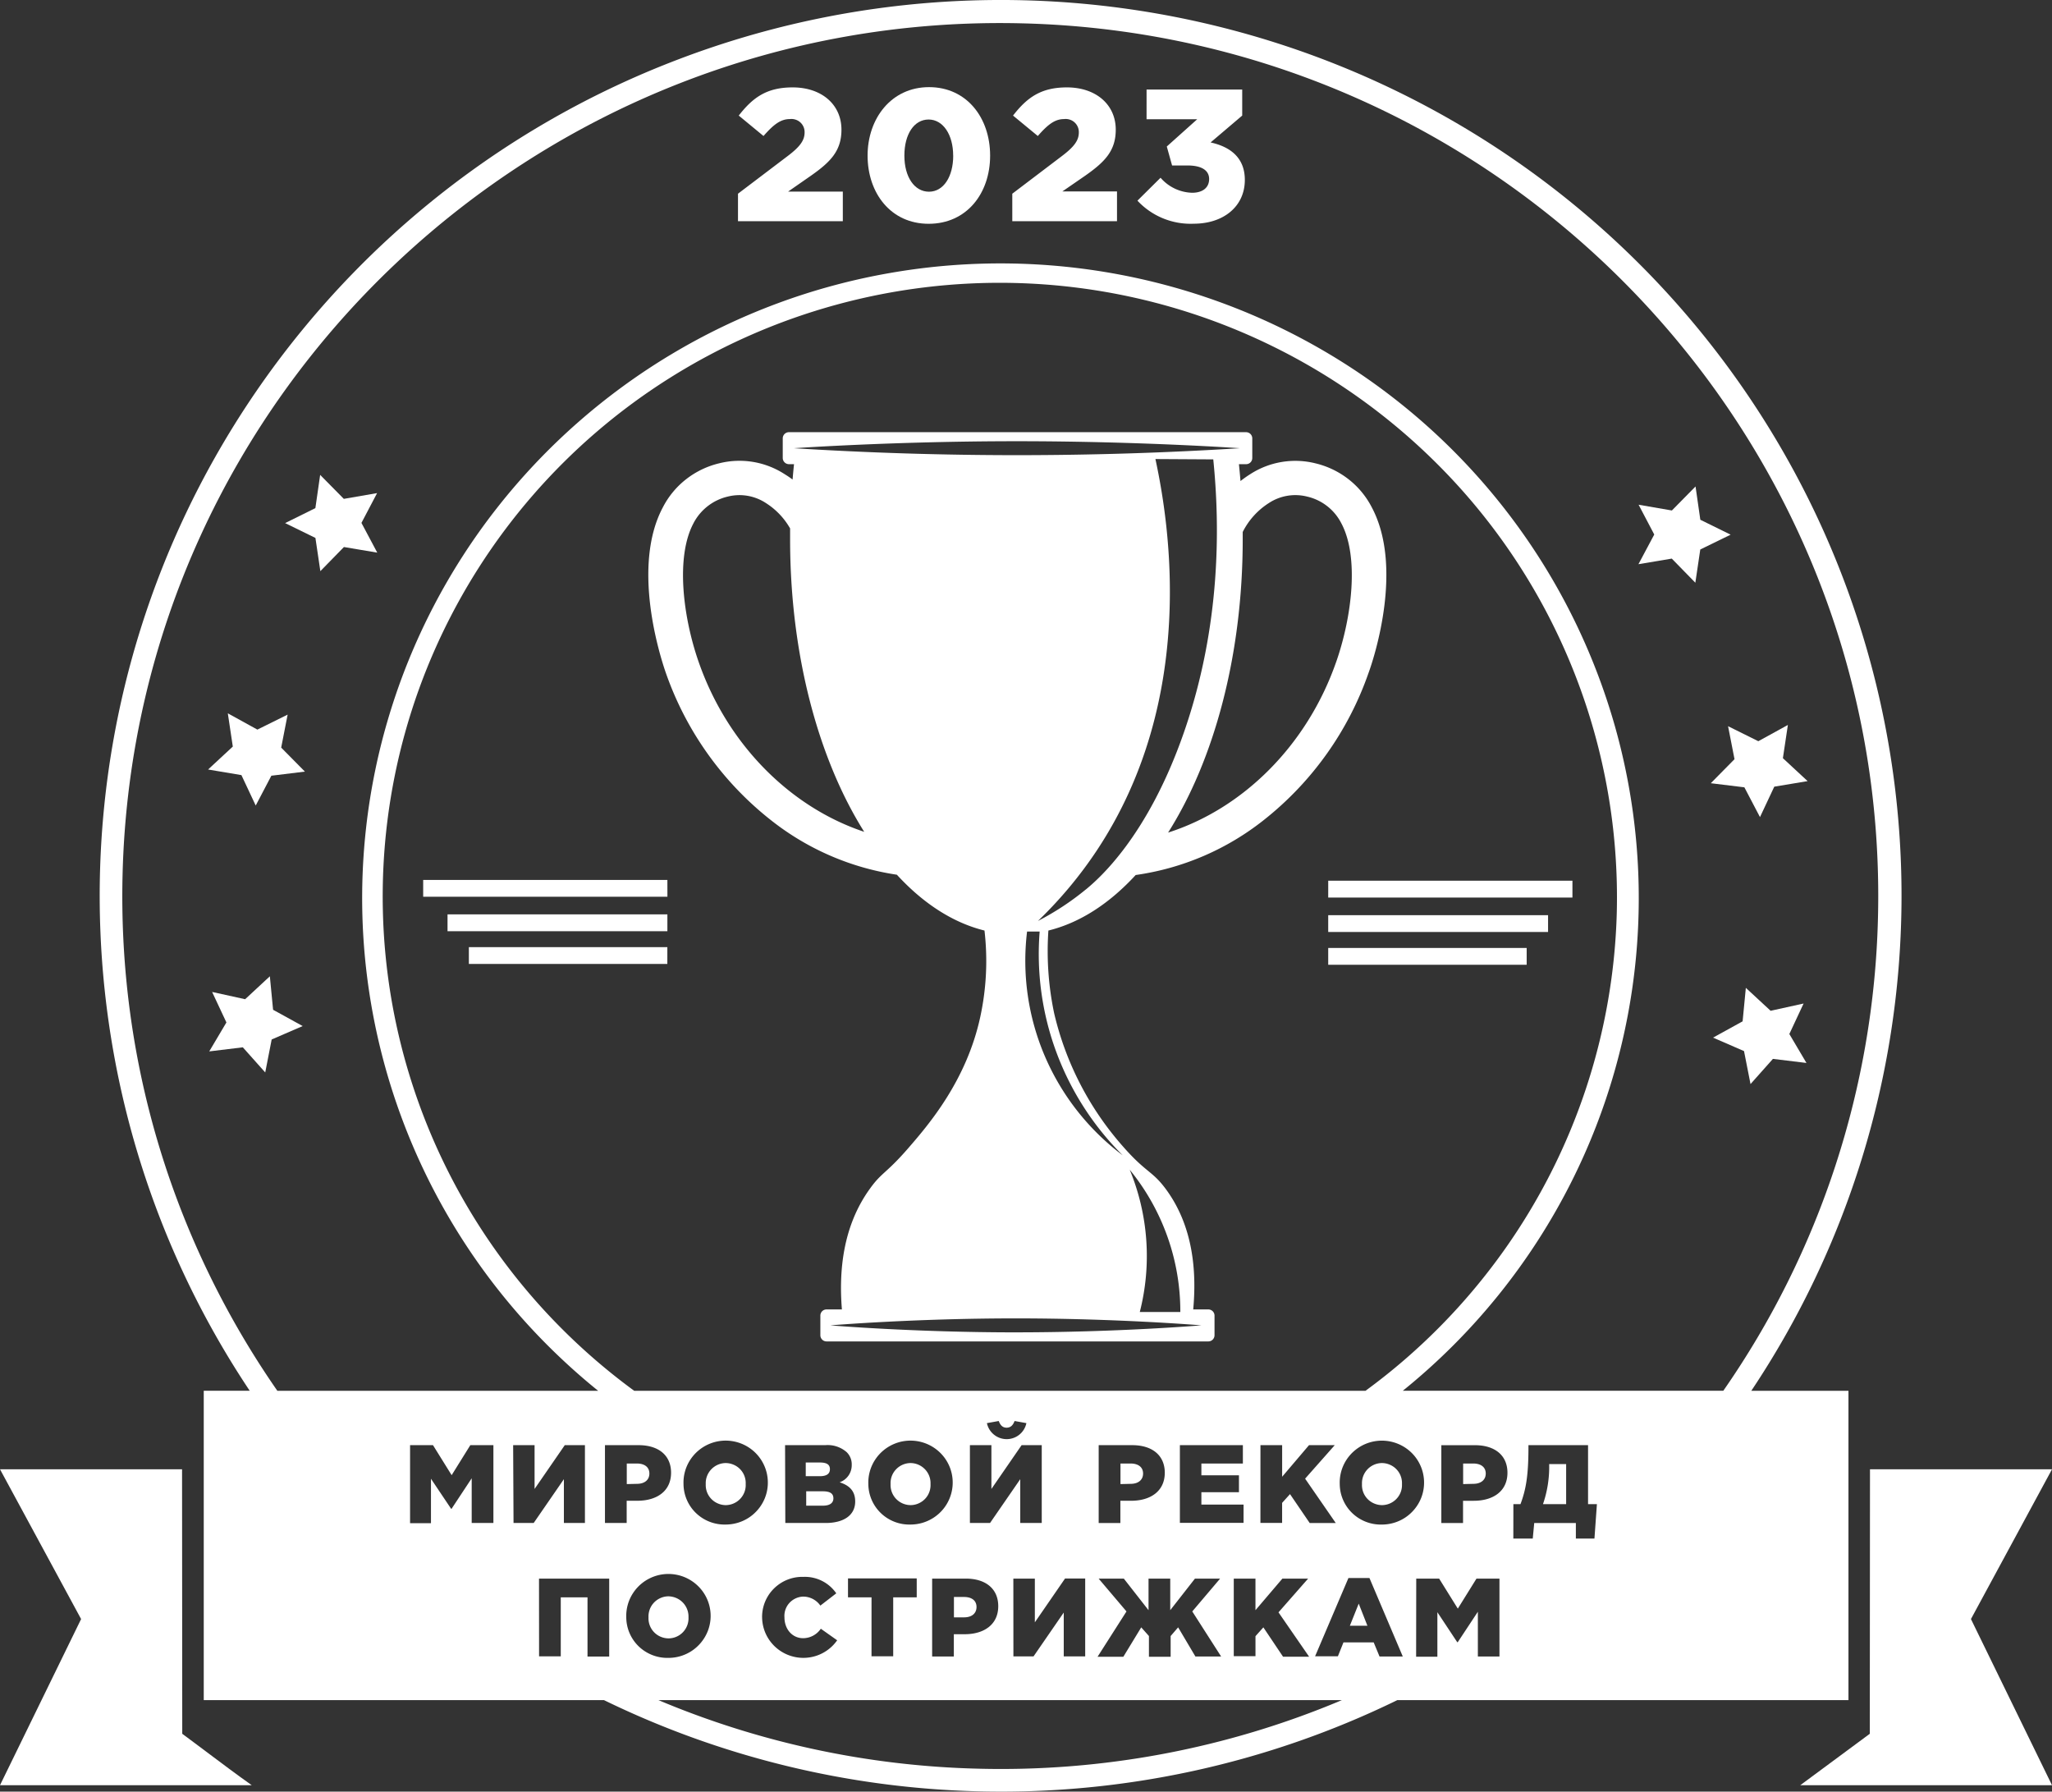
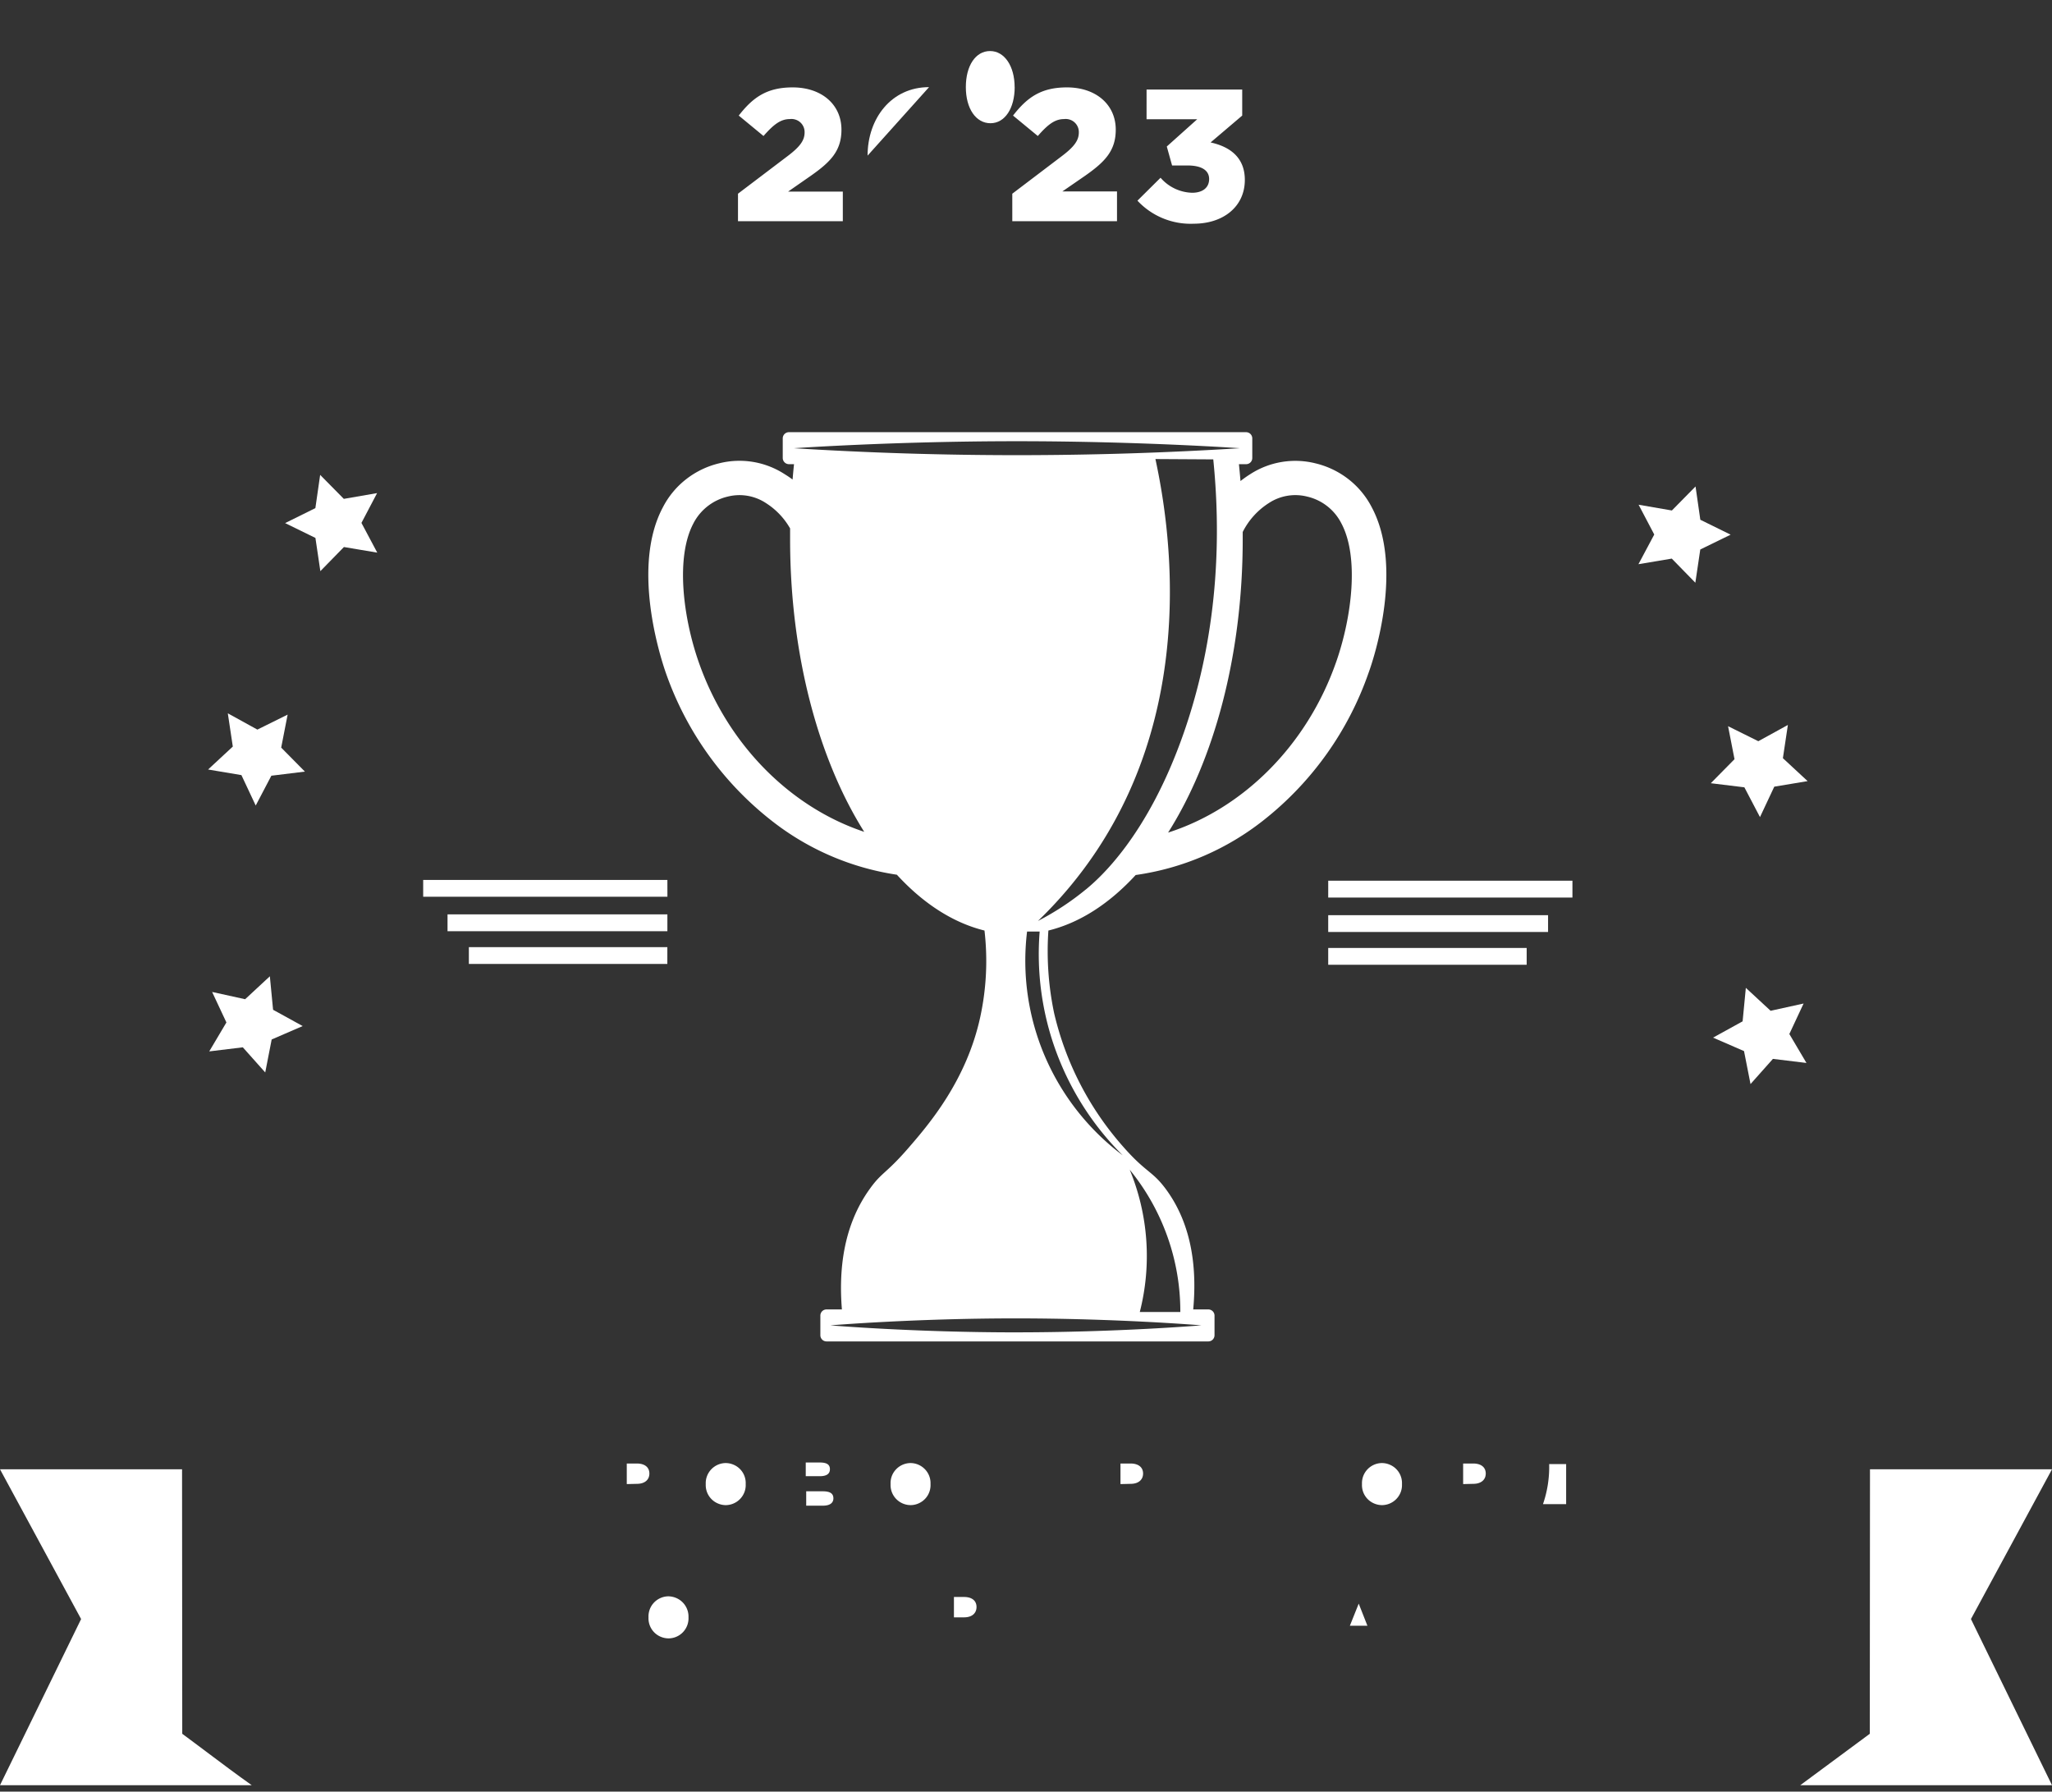
<svg xmlns="http://www.w3.org/2000/svg" width="126" height="110" viewBox="0 0 126 110" fill="none">
  <rect x="0" y="0" width="126" height="110" fill="#333333" stroke="none" />
-   <path fill-rule="evenodd" clip-rule="evenodd" d="M53.273 9.554c0-2.286 1.462-4.204 3.774-4.204s3.75 1.88 3.75 4.204-1.44 4.186-3.774 4.186-3.75-1.893-3.75-4.186m5.255 0c0-1.281-.618-2.216-1.508-2.216s-1.488.9-1.488 2.216.619 2.216 1.512 2.216c.894 0 1.487-.928 1.487-2.216z" fill="#fff" />
+   <path fill-rule="evenodd" clip-rule="evenodd" d="M53.273 9.554c0-2.286 1.462-4.204 3.774-4.204m5.255 0c0-1.281-.618-2.216-1.508-2.216s-1.488.9-1.488 2.216.619 2.216 1.512 2.216c.894 0 1.487-.928 1.487-2.216z" fill="#fff" />
  <path d="m45.315 11.893 3.045-2.308c.767-.578 1.045-.971 1.045-1.454a.8.8 0 0 0-.562-.788.8.8 0 0 0-.344-.032c-.547 0-.977.307-1.617 1.039l-1.52-1.254c.871-1.12 1.73-1.73 3.31-1.73 1.778 0 2.996 1.05 2.996 2.596 0 1.294-.661 1.976-1.88 2.83l-1.394.97h3.358v1.819h-6.437zM19.671 35.067l1.447-1.481 2.047.344-.971-1.825.961-1.83-2.043.354-1.453-1.472-.294 2.04-1.858.92 1.861.91zm-3.008 12.559-.961 1.831-.878-1.868-2.047-.344 1.518-1.408-.306-2.041 1.815.999 1.858-.92-.396 2.026 1.456 1.473zm.019 16.194-.396 2.025-1.376-1.543-2.062.25 1.054-1.777-.877-1.872 2.027.446 1.518-1.408.198 2.056 1.818 1zm85.971-29.524 1.447 1.481.303-2.04 1.864-.91-1.861-.916-.294-2.044-1.453 1.475-2.043-.353.961 1.829-.971 1.822zm4.458 14.043.958 1.828.878-1.868 2.047-.341-1.518-1.408.306-2.04-1.815.998-1.858-.922.396 2.025-1.456 1.476zm-.022 16.194.399 2.025 1.376-1.546 2.059.25-1.051-1.777.875-1.872-2.025.446-1.521-1.408-.198 2.056-1.815 1zm-44.931-52.64L65.2 9.585c.766-.578 1.044-.971 1.044-1.454a.8.8 0 0 0-.562-.788.8.8 0 0 0-.343-.032c-.547 0-.977.307-1.614 1.039l-1.521-1.254c.869-1.12 1.728-1.73 3.308-1.73 1.778 0 2.999 1.05 2.999 2.596 0 1.294-.665 1.976-1.883 2.83l-1.397.963h3.357v1.826h-6.43zm7.685.427 1.419-1.407a2.66 2.66 0 0 0 1.938.922c.64 0 1.045-.308 1.045-.845 0-.538-.476-.83-1.323-.83h-.952l-.325-1.165 1.87-1.675h-3.112V5.497h5.873v1.599l-1.941 1.65c1.162.255 2.102.9 2.102 2.299 0 1.641-1.323 2.69-3.135 2.69a4.46 4.46 0 0 1-3.459-1.415" fill="#fff" />
  <path fill-rule="evenodd" clip-rule="evenodd" d="M82.796 29.417a5.2 5.2 0 0 1 1.425 1.71c1.951 3.63.204 9.122-.185 10.18a19.8 19.8 0 0 1-6.393 9.008 16.34 16.34 0 0 1-7.908 3.408c-1.602 1.74-3.41 2.93-5.36 3.409a18.5 18.5 0 0 0 .352 5.071 18.8 18.8 0 0 0 4.229 8.188c.716.816 1.163 1.185 1.538 1.494s.677.558 1.102 1.134c1.672 2.277 1.886 5.037 1.672 7.376h.928a.38.38 0 0 1 .38.378v1.205a.38.38 0 0 1-.38.381H50.753a.38.38 0 0 1-.38-.381v-1.205a.377.377 0 0 1 .38-.378h.943c-.189-2.311.037-5.084 1.716-7.407.377-.527.628-.755.965-1.063.318-.29.713-.65 1.363-1.396 1.255-1.447 3.607-4.161 4.457-8.117.373-1.735.459-3.518.254-5.28-1.954-.483-3.775-1.678-5.38-3.427a16.35 16.35 0 0 1-7.771-3.38 19.8 19.8 0 0 1-6.415-9.012c-.371-1.064-2.12-6.565-.17-10.189a5.2 5.2 0 0 1 1.427-1.71 5.3 5.3 0 0 1 2.014-.967 5.1 5.1 0 0 1 3.994.646c.176.11.35.22.516.35l.02-.216v-.01c.022-.238.044-.485.07-.718h-.31a.384.384 0 0 1-.383-.378v-1.208a.38.38 0 0 1 .384-.378h28.067a.38.38 0 0 1 .38.378v1.208a.377.377 0 0 1-.38.378h-.439c.034.338.068.704.096 1.036a7 7 0 0 1 .619-.436 5.1 5.1 0 0 1 3.994-.649 5.3 5.3 0 0 1 2.012.967m-40.21 2.703c-1.11 2.068-.647 5.763.309 8.507 1.768 5.09 5.641 8.938 10.17 10.444-2.794-4.435-4.55-10.843-4.55-17.958v-.67a4.46 4.46 0 0 0-1.484-1.556 2.95 2.95 0 0 0-2.337-.4 3.19 3.19 0 0 0-2.109 1.633m19.856-5.031c-7.562 0-13.692.43-13.692.43a220 220 0 0 0 27.387 0s-6.133-.43-13.695-.43m10.035 53.463a13.7 13.7 0 0 0-.776-4.58 13.8 13.8 0 0 0-2.331-4.155 13.88 13.88 0 0 1 .618 8.735zm-10.1 1.25c6.291 0 11.39-.43 11.39-.43s-5.102-.427-11.39-.427-11.389.428-11.389.428 5.098.43 11.39.43m6.563-10.87a17.5 17.5 0 0 1-4.087-6.362 17.35 17.35 0 0 1-1.014-7.377h-.773a14.9 14.9 0 0 0 1.09 7.65 15 15 0 0 0 4.784 6.089m-5.206-14.39a16.6 16.6 0 0 0 2.928-1.924v.003c.797-.655 3.805-3.249 6.028-9.635 2.307-6.615 2.21-12.823 1.809-16.782l-3.552-.021c.85 3.943 2.581 14.676-3.574 23.994a25.8 25.8 0 0 1-3.639 4.365m7.992-5.425c4.588-1.466 8.535-5.345 10.325-10.493v.003c.956-2.744 1.42-6.439.306-8.51a3.15 3.15 0 0 0-2.105-1.632 2.96 2.96 0 0 0-2.34.4 4.5 4.5 0 0 0-1.605 1.776v.445c0 7.143-1.768 13.567-4.581 18.011" fill="#fff" />
  <path d="M40.98 54.025H25.985v1.032h14.997zm0 2.115h-13.5v1.032h13.5zm-.002 2.01H28.79v1.032h12.187zm40.579-3.043h14.996v-1.033H81.558zm0 2.114h13.5v-1.033h-13.5zm0 2.013h12.186v-1.032H81.557zM45.788 91.119a1.22 1.22 0 0 0-.748-1.192q-.234-.1-.489-.1a1.24 1.24 0 0 0-1.14.807c-.058.155-.083.32-.075.484a1.225 1.225 0 0 0 .75 1.192c.153.066.32.1.487.1a1.24 1.24 0 0 0 1.141-.807 1.2 1.2 0 0 0 .074-.484m-6.678-.016c.477 0 .764-.246.764-.633s-.288-.615-.77-.615h-.618v1.263zm11.85-.9c0 .292-.213.43-.618.43h-.866v-.84h.866c.411 0 .618.118.618.41m.214 1.788c0 .295-.232.452-.637.452h-1.033v-.882h1.017c.448 0 .652.135.652.43m5.888-1.361c.059.155.084.322.076.489a1.22 1.22 0 0 1-.734 1.185 1.2 1.2 0 0 1-.481.105 1.24 1.24 0 0 1-.897-.381 1.23 1.23 0 0 1-.34-.91 1.22 1.22 0 0 1 .332-.901 1.24 1.24 0 0 1 .883-.39 1.24 1.24 0 0 1 1.161.802m12.365.474c.473 0 .763-.246.763-.633s-.29-.615-.77-.615h-.618v1.263zm16.66.016a1.225 1.225 0 0 0-.749-1.192c-.154-.066-.32-.1-.488-.1a1.24 1.24 0 0 0-.885.389 1.23 1.23 0 0 0-.333.903 1.22 1.22 0 0 0 .749 1.191c.154.066.32.1.488.1a1.24 1.24 0 0 0 1.144-.806q.086-.235.074-.486m4.38-.015c.473 0 .764-.246.764-.633s-.29-.615-.77-.615h-.618v1.263zm5.701-1.213h-1.042v.045a7 7 0 0 1-.38 2.413h1.422zM42.276 99.3a1.24 1.24 0 0 0-.751-1.187 1.3 1.3 0 0 0-.485-.104 1.24 1.24 0 0 0-.885.388 1.23 1.23 0 0 0-.334.903 1.225 1.225 0 0 0 .75 1.192c.153.065.32.099.487.099a1.23 1.23 0 0 0 .885-.388 1.23 1.23 0 0 0 .333-.903m16.926 0c.473 0 .76-.246.76-.636s-.287-.615-.77-.615h-.617V99.3zm24.763.517-.535-1.359-.544 1.359z" fill="#fff" />
-   <path fill-rule="evenodd" clip-rule="evenodd" d="M60.009 109.98a55.6 55.6 0 0 1-22.925-5.599H12.511V85.389h2.823a54.72 54.72 0 0 1-2.147-57.28A55.22 55.22 0 0 1 41.2 3.82a55.6 55.6 0 0 1 37.36-1.124c12.206 3.947 22.652 11.992 29.546 22.756a54.72 54.72 0 0 1-.57 59.938h5.966v18.991H85.803a55.45 55.45 0 0 1-25.794 5.599m.034-1.389a53.9 53.9 0 0 1-19.615-4.21H82.4a53.9 53.9 0 0 1-22.357 4.21M7.528 53.644C7.226 65.399 10.775 76.38 17.03 85.39h19.698a39 39 0 0 1-2.351-2.059 38.87 38.87 0 0 1-12.033-25.327 38.8 38.8 0 0 1 8.166-26.808A39.24 39.24 0 0 1 54.654 16.76a39.4 39.4 0 0 1 27.647 5.395 39 39 0 0 1 16.863 22.44 38.76 38.76 0 0 1-2.634 27.887 39 39 0 0 1-10.394 12.907h19.681a53.07 53.07 0 0 0 9.496-29.007c.757-29.542-22.8-54.204-52.515-54.948h-.007C33.08.678 8.285 24.101 7.528 53.644M33.922 80.99a38 38 0 0 0 5.02 4.4h44.904a37.8 37.8 0 0 0 8.509-8.627A37.53 37.53 0 0 0 99.277 56a37.6 37.6 0 0 0-10.424-26.9 38.04 38.04 0 0 0-26.491-11.724 38.06 38.06 0 0 0-21.21 5.813 37.74 37.74 0 0 0-14.387 16.548 37.5 37.5 0 0 0-2.715 21.706 37.6 37.6 0 0 0 9.872 19.547M60.6 87.375l.727-.13c.09.247.229.41.482.41.254 0 .399-.163.489-.41l.726.13a1.23 1.23 0 0 1-.43.707 1.24 1.24 0 0 1-1.994-.707m-1.044 1.352h1.32v2.69l1.855-2.69h1.236v4.78h-1.32v-2.69l-1.855 2.69h-1.236zM41.97 91.118a2.56 2.56 0 0 1 .392-1.456 2.6 2.6 0 0 1 1.143-.989 2.6 2.6 0 0 1 2.856.502 2.57 2.57 0 0 1 .598 2.82 2.6 2.6 0 0 1-.957 1.17 2.6 2.6 0 0 1-1.45.437 2.53 2.53 0 0 1-1.815-.704 2.5 2.5 0 0 1-.767-1.78m-15.383-2.39H25.18v4.79h1.283V90.79l1.237 1.844h.028l1.236-1.872v2.745h1.333v-4.78H28.88l-1.147 1.844zm4.922 0h1.316v2.689l1.855-2.69h1.237v4.78h-1.292v-2.69l-1.855 2.69h-1.237zm5.638 0h2.062c1.215 0 1.997.614 1.997 1.693 0 1.128-.871 1.72-2.068 1.72h-.658v1.366h-1.333zm13.532 0h-2.473l.015 4.779h2.473c1.144 0 1.818-.498 1.818-1.319 0-.66-.37-.99-.955-1.18a1.11 1.11 0 0 0 .742-1.067 1.04 1.04 0 0 0-.31-.783 1.77 1.77 0 0 0-1.31-.43m3.031.934c-.273.436-.41.943-.391 1.456a2.5 2.5 0 0 0 .767 1.78 2.52 2.52 0 0 0 1.814.704 2.6 2.6 0 0 0 1.451-.437c.43-.286.763-.693.957-1.17a2.56 2.56 0 0 0-.598-2.82 2.6 2.6 0 0 0-2.856-.502c-.472.21-.87.554-1.144.99m13.753-.935h2.059c1.215 0 2 .615 2 1.694 0 1.128-.872 1.72-2.068 1.72h-.659v1.366h-1.332zm4.986 0h3.868v1.128h-2.548v.723h2.307v1.038h-2.307v.76h2.59V93.5h-3.91zm4.947 0h1.332v1.94l1.65-1.94h1.58l-1.82 2.057 1.882 2.723h-1.6l-1.209-1.774-.485.538v1.23h-1.332zm4.869 2.391a2.56 2.56 0 0 1 .39-1.455c.274-.436.673-.78 1.144-.99a2.605 2.605 0 0 1 2.855.501 2.57 2.57 0 0 1 .6 2.82 2.6 2.6 0 0 1-.955 1.17 2.6 2.6 0 0 1-1.45.438 2.53 2.53 0 0 1-1.816-.703 2.5 2.5 0 0 1-.768-1.78m6.238-2.39h2.06c1.214 0 2 .614 2 1.693 0 1.128-.872 1.72-2.069 1.72h-.658v1.366h-1.333zm4.424 3.62h.436c.325-.87.489-1.703.489-3.498v-.123h3.66v3.62h.544l-.151 2.115h-1.141v-.955h-2.557l-.09.955h-1.193zm-59.83 4.573h4.31v4.783h-1.332v-3.633h-1.642v3.62h-1.332zm5.358 2.38a2.56 2.56 0 0 1 .393-1.456c.274-.435.672-.78 1.144-.988a2.6 2.6 0 0 1 2.854.503 2.56 2.56 0 0 1 .599 2.819 2.6 2.6 0 0 1-.956 1.17 2.6 2.6 0 0 1-1.45.438 2.54 2.54 0 0 1-1.817-.704 2.5 2.5 0 0 1-.767-1.783m8.34 0a2.45 2.45 0 0 1 .737-1.78 2.47 2.47 0 0 1 1.799-.707 2.34 2.34 0 0 1 2.019 1.01l-.977.754a1.29 1.29 0 0 0-1.057-.553 1.2 1.2 0 0 0-.848.394 1.18 1.18 0 0 0-.3.881c0 .716.474 1.279 1.148 1.279a1.32 1.32 0 0 0 1.085-.581l1.004.71a2.535 2.535 0 0 1-2.82.967 2.53 2.53 0 0 1-1.284-.897 2.5 2.5 0 0 1-.505-1.478m6.719-1.23H52.07v-1.162h4.22v1.162h-1.444v3.62h-1.332zm3.722-1.15h2.062c1.215 0 1.997.615 1.997 1.694 0 1.128-.872 1.721-2.065 1.721h-.662v1.368h-1.332zm4.986 0h1.32v2.686l1.855-2.692h1.237v4.782h-1.317v-2.692l-1.855 2.692h-1.236zm6.947 2.016-1.71-2.016h1.546l1.518 1.94v-1.94h1.333v1.94l1.518-1.94h1.545l-1.71 2.016 1.772 2.767h-1.58l-1.06-1.79-.46.533v1.272h-1.333v-1.272l-.473-.532-1.098 1.804h-1.583zm6.588-2.016h1.332v1.94l1.654-1.94h1.58l-1.82 2.072 1.882 2.726h-1.601l-1.21-1.804-.484.541v1.229h-1.333zm7.04-.034h1.292l2.046 4.817h-1.428l-.359-.867h-1.855l-.343.854h-1.4zm4.164.034h1.406l1.147 1.844 1.147-1.844h1.41v4.783h-1.326v-2.748l-1.237 1.872h-.028l-1.221-1.844v2.732h-1.305z" fill="#fff" />
  <path d="M126 90.209h-11.176l-.012 16.24-4.269 3.157H126l-4.977-10.201zm-126 0h11.179l.012 16.24.706.525.75.561.006.005c.935.702 1.87 1.403 2.804 2.066H0l4.98-10.201z" fill="#fff" />
</svg>